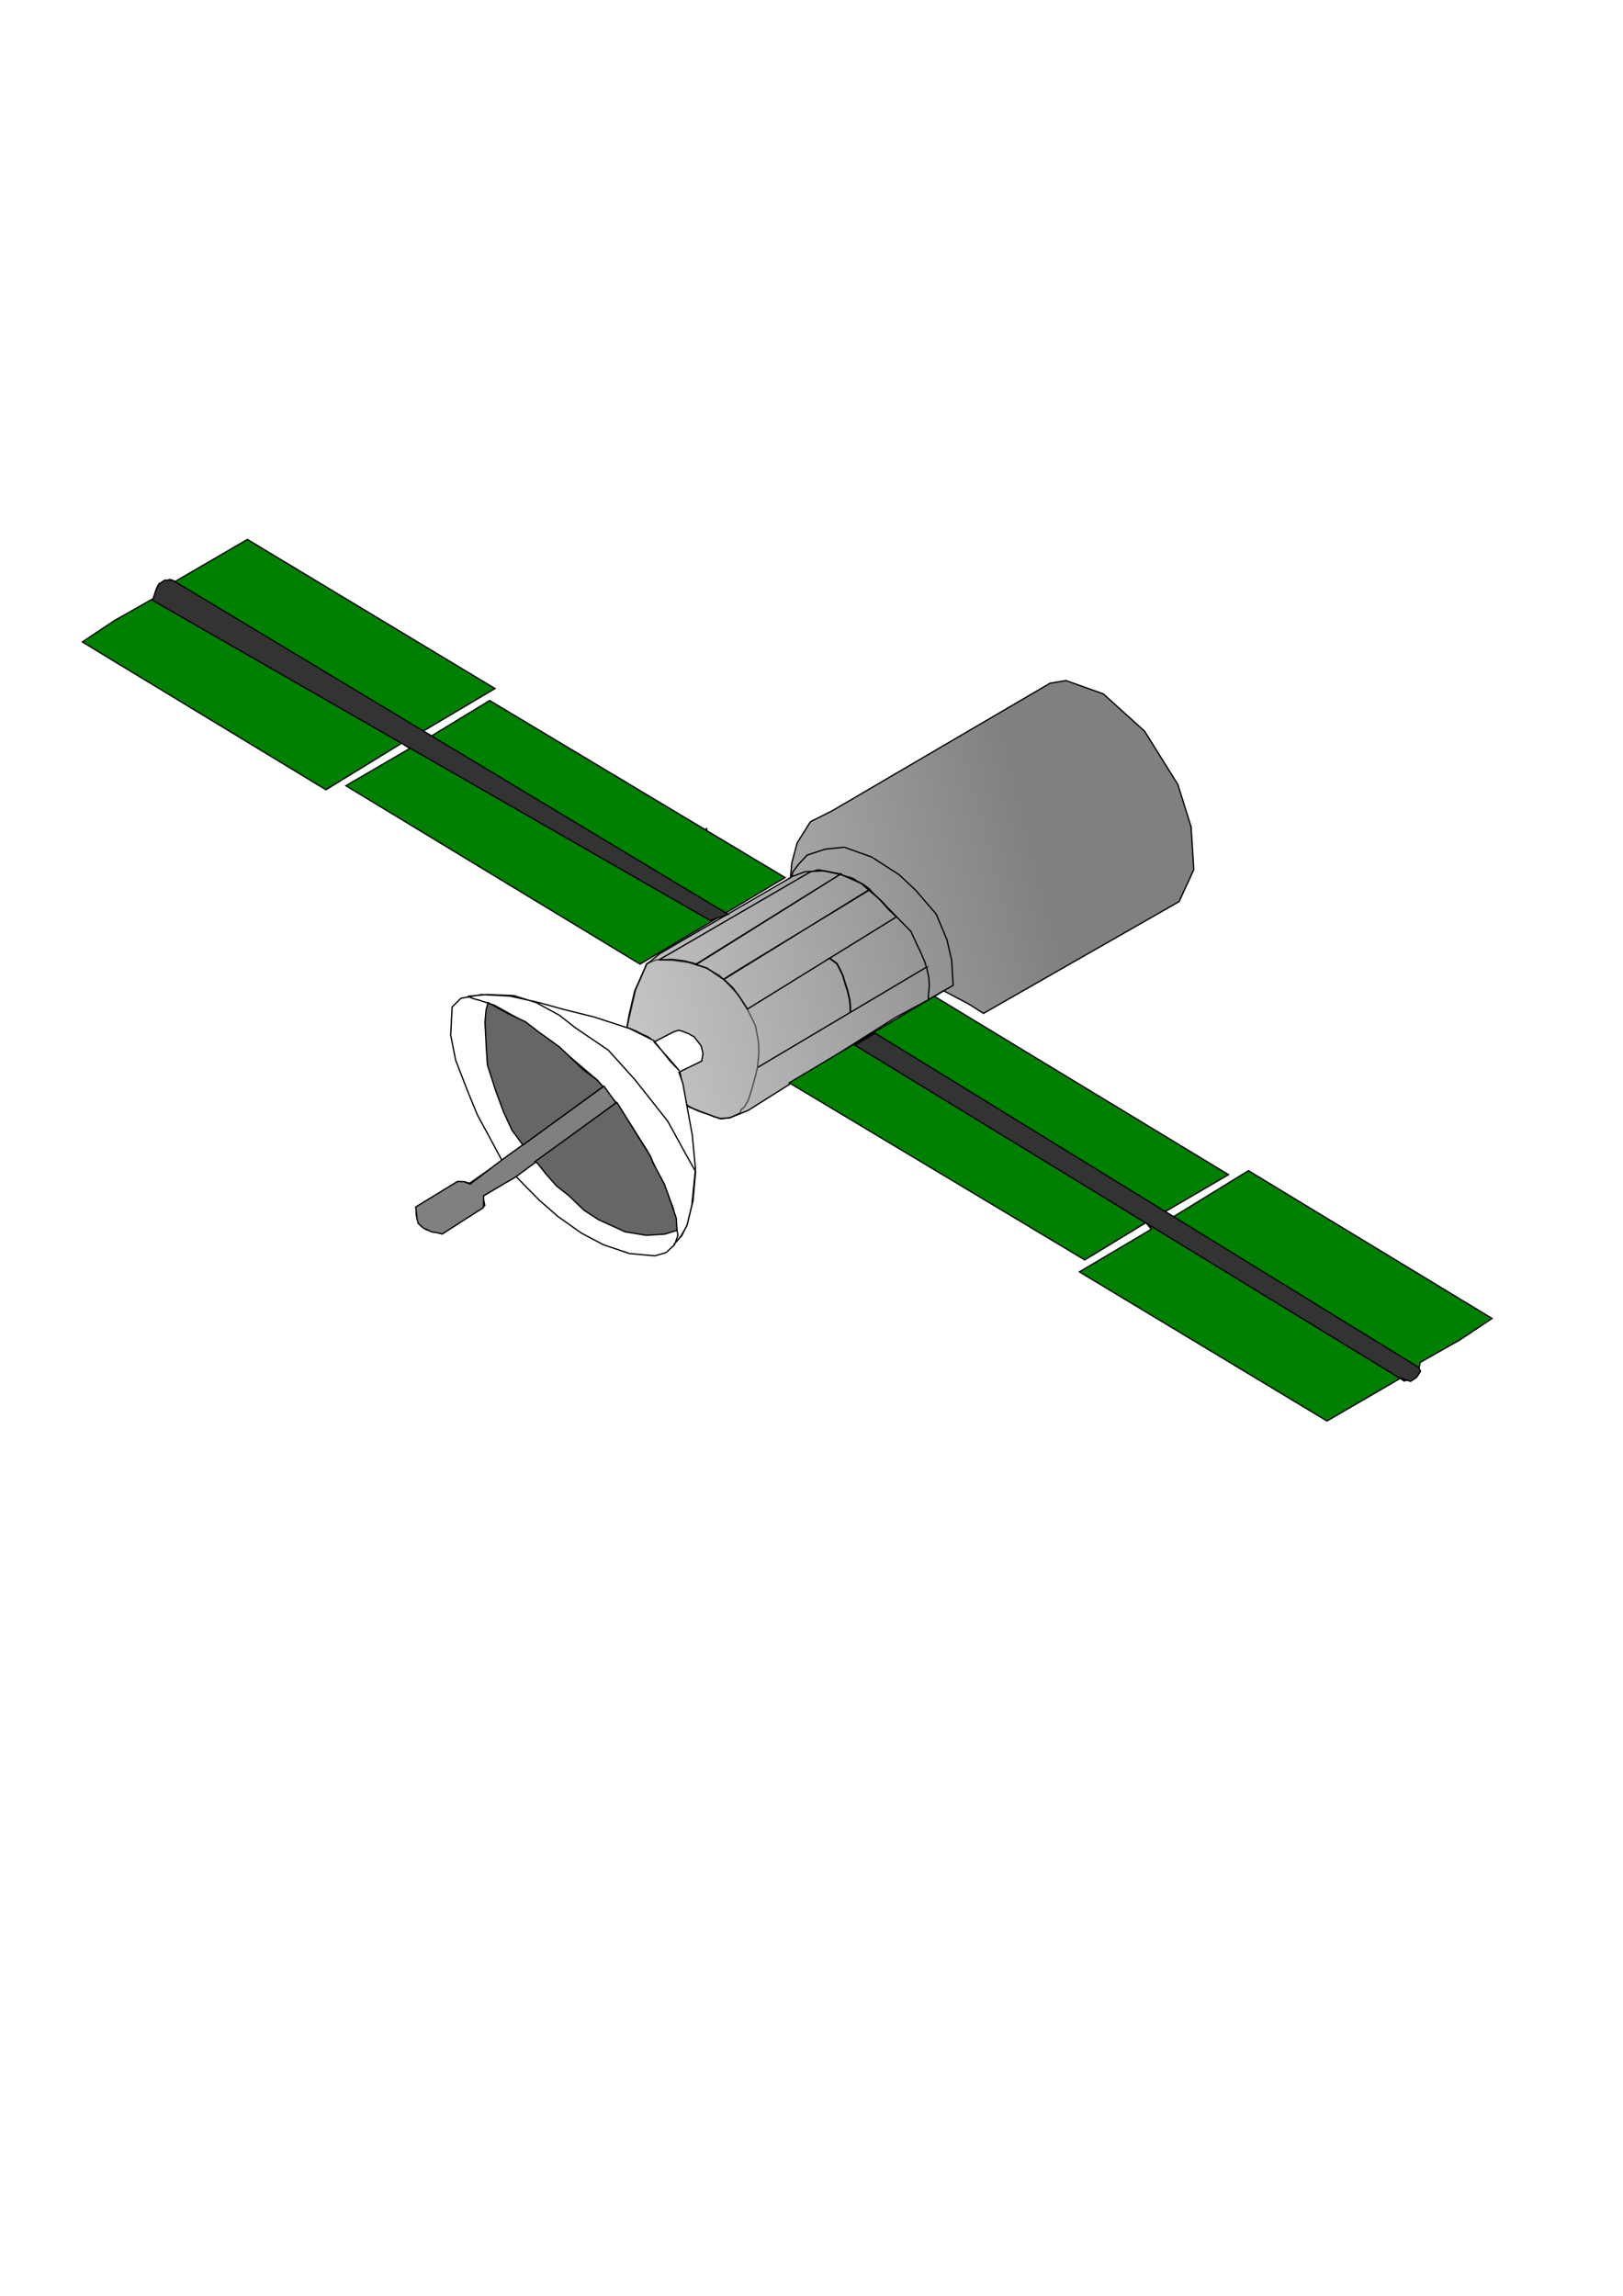
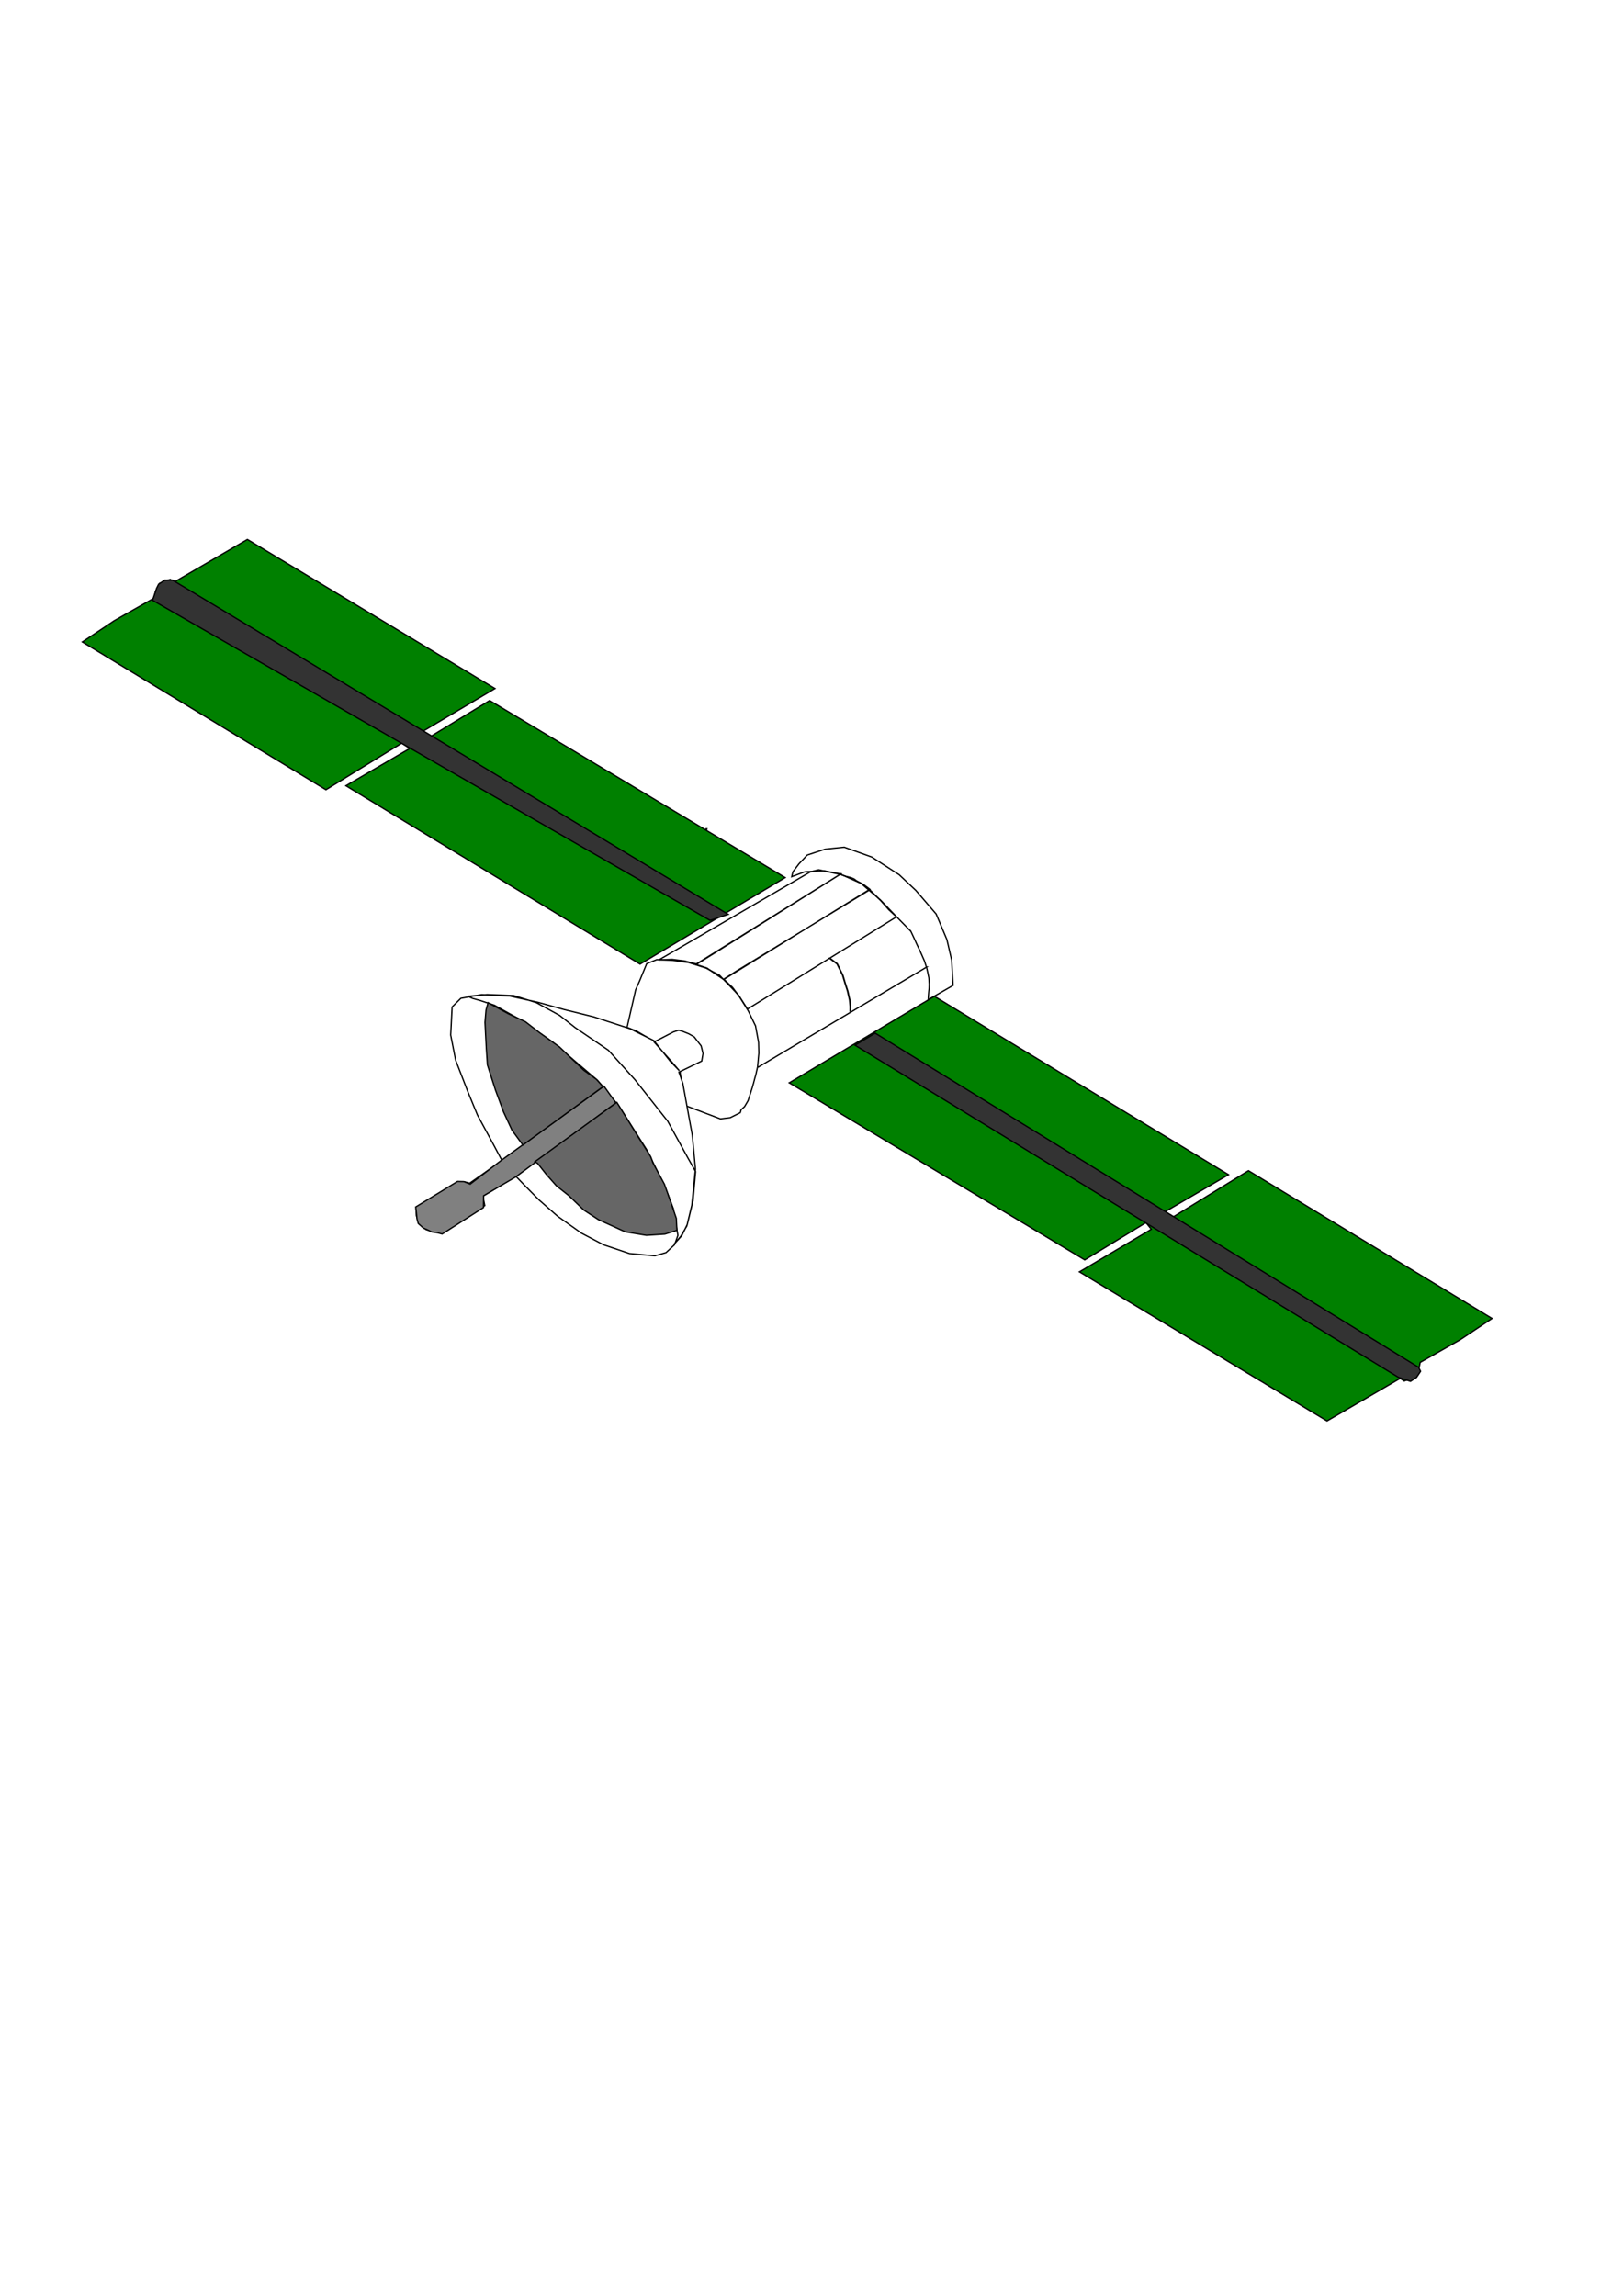
<svg xmlns="http://www.w3.org/2000/svg" xmlns:ns1="http://www.inkscape.org/namespaces/inkscape" xmlns:ns2="http://sodipodi.sourceforge.net/DTD/sodipodi-0.dtd" xmlns:xlink="http://www.w3.org/1999/xlink" width="210mm" height="297mm" id="svg2" version="1.1" ns1:version="0.48.3.1 r9886" ns2:docname="satelite.svg">
  <defs id="defs4">
    <linearGradient ns1:collect="always" id="linearGradient3805">
      <stop style="stop-color:#808080;stop-opacity:1;" offset="0" id="stop3807" />
      <stop style="stop-color:#808080;stop-opacity:0;" offset="1" id="stop3809" />
    </linearGradient>
    <linearGradient ns1:collect="always" xlink:href="#linearGradient3805" id="linearGradient3811" x1="581.644" y1="334.787" x2="-11.665" y2="486.974" gradientUnits="userSpaceOnUse" />
  </defs>
  <ns2:namedview id="base" pagecolor="#ffffff" bordercolor="#666666" borderopacity="1.0" ns1:pageopacity="0.0" ns1:pageshadow="2" ns1:zoom="0.98994949" ns1:cx="279.58282" ns1:cy="516.49078" ns1:document-units="px" ns1:current-layer="layer1-9" showgrid="false" ns1:window-width="1920" ns1:window-height="1017" ns1:window-x="-8" ns1:window-y="-8" ns1:window-maximized="1" />
  <g ns1:label="Capa 1" ns1:groupmode="layer" id="layer1">
    <g id="layer1-9" ns1:label="Capa 1" transform="matrix(1.018,0,0,1.018,-56.531,77.382)">
      <path id="path3037" d="m 394.844,322.25 -0.125,0.406 c 0.019,0.006 0.044,-0.006 0.062,0 l 0.062,-0.406 z" style="fill:none;stroke:#000000;stroke-width:0.983px;stroke-linecap:butt;stroke-linejoin:miter;stroke-opacity:1" ns1:connector-curvature="0" />
      <path ns1:connector-curvature="0" id="path3041" d="m -30.046,352.967 6.11,-1.527" style="fill:none;stroke:#000000;stroke-width:0.983px;stroke-linecap:butt;stroke-linejoin:miter;stroke-opacity:1" />
      <g transform="matrix(0.633,0,0,0.633,145.369,120.651)" id="g4138">
        <g id="g3976" transform="translate(75.126,7.349)">
          <g id="g3995" transform="translate(36.954,367.233)">
            <g id="g3024" />
            <g id="g4099" transform="translate(-45.038,-362.614)">
              <path style="fill:none;stroke:#000000;stroke-width:0.983px;stroke-linecap:butt;stroke-linejoin:miter;stroke-opacity:1" d="m 266.908,456.893 6.505,-28.492 3.055,-6.874 5.346,-12.983 7.637,-3.055 11.374,0.476 12.666,1.686 13.245,4.195 10.301,5.445 7.57,7.887 6.926,7.282 7.388,11.97 5.505,11.35 2.291,12.522 0.197,8.122 -0.943,10.334 -1.296,5.863 c 0,0 -1.172,4.068 -1.936,7.123 -0.764,3.055 -4.015,12.772 -4.015,12.772 l -2.647,4.477 -2.594,2.344 -0.643,2.238 -7.637,3.819 -7.429,0.911 -26.128,-9.922 -4.603,-25.828 -21.351,-24.001 -11.746,-6.962 z" id="path3035" ns1:connector-curvature="0" ns2:nodetypes="cccccccccccccccccsccccccccccc" />
              <g id="g4087">
                <path style="fill:#008000;stroke:#000000;stroke-width:0.983px;stroke-linecap:butt;stroke-linejoin:miter;stroke-opacity:1;fill-opacity:1" d="m -146.472,164.438 24.244,-16.162 30.305,-17.173 1.01,-5.051 3.03,-6.061 8.081,-3.03 3.03,2.02 55.558,-32.325 187.888,113.137 -54.548,32.325 4.041,5.051 46.467,-28.284 L 386.888,343.235 276.782,408.895 53.538,273.535 102.025,245.25 l -6.061,-4.041 -57.579,35.355 z" id="path3009" ns1:connector-curvature="0" />
-                 <path style="fill:url(#linearGradient3811);stroke:#000000;stroke-width:0.983px;stroke-linecap:butt;stroke-linejoin:miter;stroke-opacity:1;fill-opacity:1" d="m 685.894,361.418 11.112,-24.244 -2.02,-32.325 -10.102,-32.325 -25.254,-40.406 -31.315,-28.284 -28.284,-10.102 -12.122,2.02 -165.665,96.975 -16.162,8.081 -10.102,16.162 -4.041,15.152 -1.01,11.112 -98.995,57.579 -10.102,8.081 -9.091,20.203 -4.326,18.405 -1.638,9.666 15.767,6.719 1.854,1.223 22.875,26.935 4.62,23.023 c -1.233,0.003 4.66,3.649 10.516,5.776 4.215,1.531 9.259,3.03 9.833,3.65 l 5.995,1.552 6.774,-0.622 13.593,-5.414 112.127,-70.711 28.284,-15.152 8.081,-5.051 19.193,10.102 11.112,7.071 z" id="path3011" ns1:connector-curvature="0" ns2:nodetypes="ccccccccccccccccccccccscccccccccc" />
                <path style="fill:#008000;stroke:#000000;stroke-width:0.983px;stroke-linecap:butt;stroke-linejoin:miter;stroke-opacity:1" d="m 923.361,677.751 -24.244,16.162 -30.305,17.173 -1.01,5.051 -3.03,6.061 -8.081,3.03 -3.03,-2.02 -55.558,32.325 -187.888,-113.137 54.548,-32.325 -4.041,-5.051 -46.467,28.284 -224.254,-134.35 110.107,-65.66 223.244,135.36 -48.487,28.284 6.061,4.041 57.579,-35.355 z" id="path3009-1" ns1:connector-curvature="0" />
                <path ns1:connector-curvature="0" id="path3031" d="m 852.315,722.434 -412.411,-252.029 15.274,-9.165 412.411,253.556 1.527,3.055 -3.055,4.582 -4.582,3.055 z" style="fill:#333333;stroke:#000000;stroke-width:0.983px;stroke-linecap:butt;stroke-linejoin:miter;stroke-opacity:1" />
                <path ns1:connector-curvature="0" id="path3033" d="m -93.174,132.84 423.103,242.864 13.747,-4.582 -421.575,-253.556 -6.11,0 -4.582,3.055 -1.527,3.055 z" style="fill:#333333;stroke:#000000;stroke-width:0.983;stroke-linecap:butt;stroke-linejoin:miter;stroke-opacity:1;fill-opacity:1;stroke-miterlimit:4;stroke-dasharray:none" />
                <g transform="matrix(0.267,-0.964,0.964,0.267,-616.93,1440.393)" id="g3982">
                  <path ns2:nodetypes="cccccccccccccccccccccccccccccccccccccccccccccccccccccccccccccccccccccccccccccccccccc" ns1:connector-curvature="0" id="path3968" d="m 1167.227,627.714 11.913,-16.369 3.909,-20.034 1.285,-28.731 -0.642,-22.958 0,-20.787 -1.155,-21.942 -4.619,-20.787 -6.929,-14.435 -8.084,-4.619 -20.787,4.619 -17.322,8.661 -20.209,15.013 -15.59,12.126 -16.745,16.168 -11.548,10.971 -23.096,-19.055 0,-4.042 -1.732,-5.197 -27.716,-24.829 -5.197,1.732 -5.197,3.464 -2.887,6.352 0,5.774 0.577,6.929 28.871,25.406 4.619,-2.31 2.31,-0.577 20.787,19.632 -5.774,9.816 -6.929,12.126 -8.084,16.745 -7.506,20.787 -4.042,18.477 -1.155,20.787 3.464,19.055 4.619,7.506 7.506,4.619 7.506,0.577 18.477,-8.661 13.28,-9.816 23.674,-20.787 27.138,-30.025 14.435,-20.787 19.055,-40.996 9.239,-25.983 5.774,-23.674 0.577,-11.548 0,-5.774 0.577,-4.042 5.197,13.858 4.619,19.632 -0.577,17.9 -4.619,19.632 -5.774,13.858 -9.816,28.871 -16.168,25.406 -23.674,32.335 -22.519,21.942 -8.661,8.661 -21.942,4.042 -18.477,0.577 -9.239,-1.732 -8.084,-4.042 7.506,3.464 8.661,2.31 16.168,-0.577 27.138,-4.619 24.251,-9.239 19.055,-9.239 16.745,-8.084 7.506,-5.197 12.703,14.435 5.774,-0.577 5.197,-2.887 5.197,-6.929 1.155,-4.619 0.577,-5.197 0,-2.887 -2.31,-3.464 -11.264,-12.136 -10.44,16.197 -5.435,8.065 z" style="fill:#ffffff;stroke:#000000;stroke-width:0.983px;stroke-linecap:butt;stroke-linejoin:miter;stroke-opacity:1" />
                  <path ns1:connector-curvature="0" id="path3970" d="m 1051.465,537.889 74.486,58.318 9.816,-12.126 -75.063,-60.051 -23.674,-17.9 0.577,-5.197 -1.155,-4.619 -27.138,-25.406 -8.661,3.464 -2.887,1.732 -2.31,4.619 -0.577,4.042 -0.577,2.887 0.577,4.619 0,3.464 27.716,24.829 8.661,-2.31 z" style="fill:#808080;stroke:#000000;stroke-width:0.983px;stroke-linecap:butt;stroke-linejoin:miter;stroke-opacity:1" />
                  <path ns1:connector-curvature="0" id="path3972" d="m 1045.114,666.652 -5.197,-8.084 -4.619,-13.28 -1.732,-16.168 3.465,-21.942 4.042,-12.703 7.506,-13.858 4.619,-10.971 6.351,-9.816 6.351,-8.661 0.578,-2.31 60.051,47.925 -13.858,15.013 -7.506,8.084 -11.548,12.703 -4.042,2.887 -13.28,12.703 -11.548,8.084 -10.971,7.506 z" style="fill:#666666;stroke:#000000;stroke-width:0.983px;stroke-linecap:butt;stroke-linejoin:miter;stroke-opacity:1" />
                  <path ns1:connector-curvature="0" id="path3974" d="m 1076.294,536.734 8.661,-10.971 11.548,-9.816 14.435,-10.393 16.745,-10.971 11.548,-4.042 19.055,-6.352 9.239,-1.732 4.619,0 1.155,0 -4.042,17.322 -2.31,13.858 -5.197,12.703 -6.352,17.322 -12.126,22.519 -4.042,10.971 -4.042,6.352 z" style="fill:#666666;stroke:#000000;stroke-width:0.983px;stroke-linecap:butt;stroke-linejoin:miter;stroke-opacity:1;fill-opacity:1" />
                </g>
              </g>
            </g>
            <path style="fill:none;stroke:#000000;stroke-width:0.989px;stroke-linecap:butt;stroke-linejoin:miter;stroke-opacity:1" d="M 469.319,62.403 468.239,43.344 464.615,27.679 456.461,8.284 441.06,-9.62 428.377,-21.555 l -20.837,-13.427 -20.837,-7.46 -14.495,1.492 -13.589,4.476 -6.342,6.714 -4.53,5.968 -0.906,3.73 9.965,-3.73 14.495,-0.746 11.777,2.238 16.345,7.303 14.814,12.682 12.186,12.682 10.284,10.483 c -0.158,-1.771 5.231,11.145 7.439,15.288 l 3.445,7.797 1.901,5.983 1.404,6.714 0.333,4.882 -0.101,3.057 -0.206,1.648 -0.142,1.417 -0.192,2.362 -0.154,3.255 z" id="path4126" ns1:connector-curvature="0" ns2:nodetypes="ccccccccccccccccccccccccccccccc" />
          </g>
        </g>
        <path style="fill:none;stroke:#000000;stroke-width:0.983px;stroke-linecap:butt;stroke-linejoin:miter;stroke-opacity:1" d="m 358.15,417.636 114.981,-66.813 6.215,-1.554 16.315,3.496 -109.154,68.367 8.157,2.719 6.604,4.661 5.827,3.884 9.711,-6.215 101.385,-61.763 8.546,8.546 5.827,6.604 5.827,5.438 -113.039,69.921 -5.827,-8.934 -5.438,-7.381 -6.604,-6.215 110.708,-68.367 -4.661,-3.496 -5.05,-2.719 c -1.672,-0.723 -0.866,-1.855 -8.157,-3.496 l -4.661,-1.554 1.165,-0.777 -110.32,68.756 -8.934,-2.331 -9.323,-1.165 z" id="path4130" ns1:connector-curvature="0" ns2:nodetypes="ccccccccccccccccccccccccccc" />
        <path style="fill:none;stroke:#000000;stroke-width:0.983px;stroke-linecap:butt;stroke-linejoin:miter;stroke-opacity:1" d="m 433.121,499.21 128.188,-76.136 -0.388,0" id="path4134" ns1:connector-curvature="0" />
        <path style="fill:none;stroke:#000000;stroke-width:1.263px;stroke-linecap:butt;stroke-linejoin:miter;stroke-opacity:1" d="m 503.354,457.115 0.047,-4.082 -0.496,-4.964 -1.56,-6.836 -1.942,-6.037 -1.762,-5.91 -4.254,-8.629 -5.353,-4.044 0.663,0" id="path4136" ns1:connector-curvature="0" ns2:nodetypes="ccccccccc" />
      </g>
    </g>
  </g>
</svg>